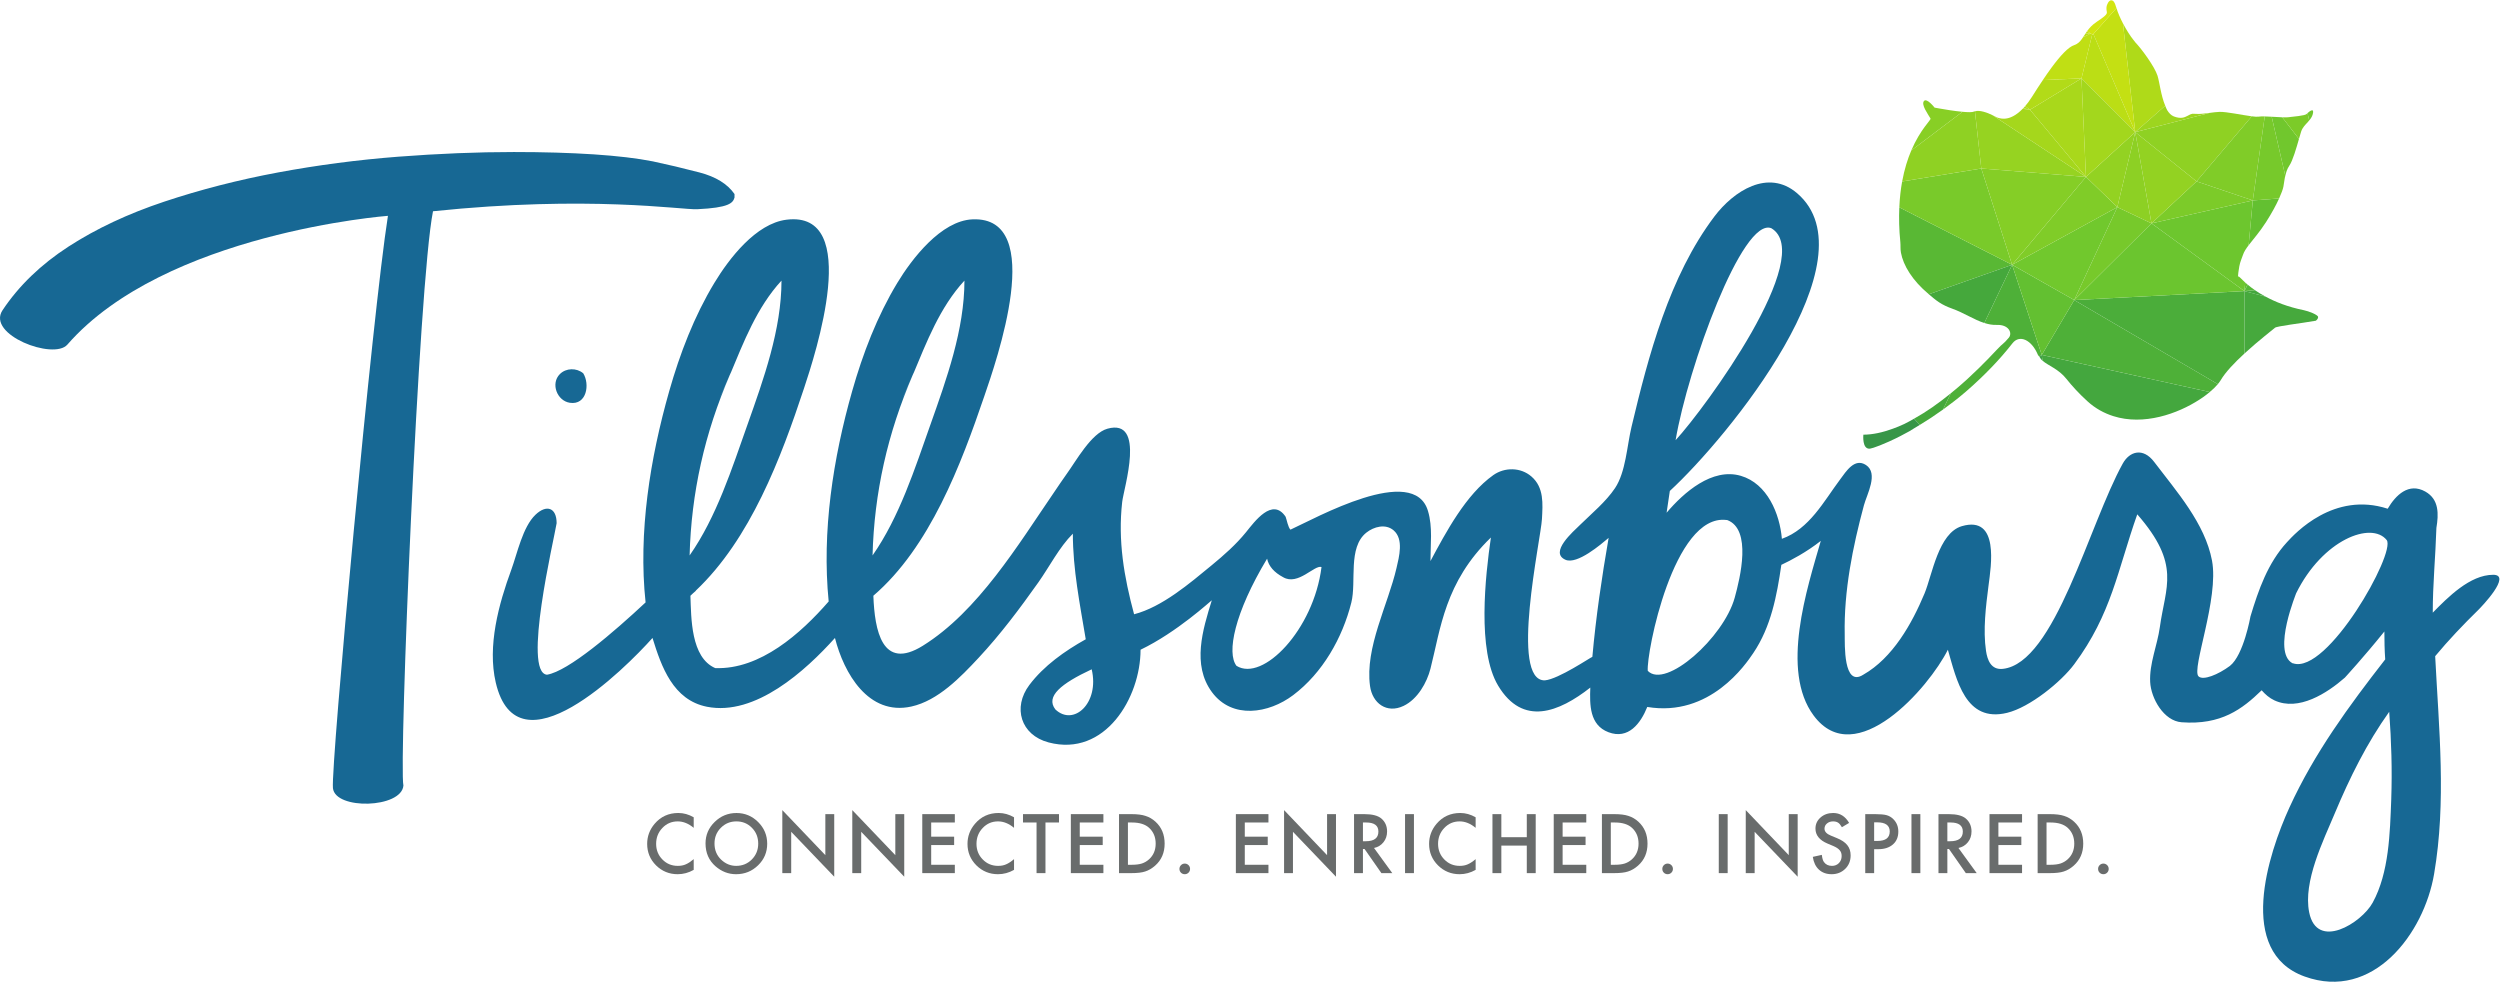
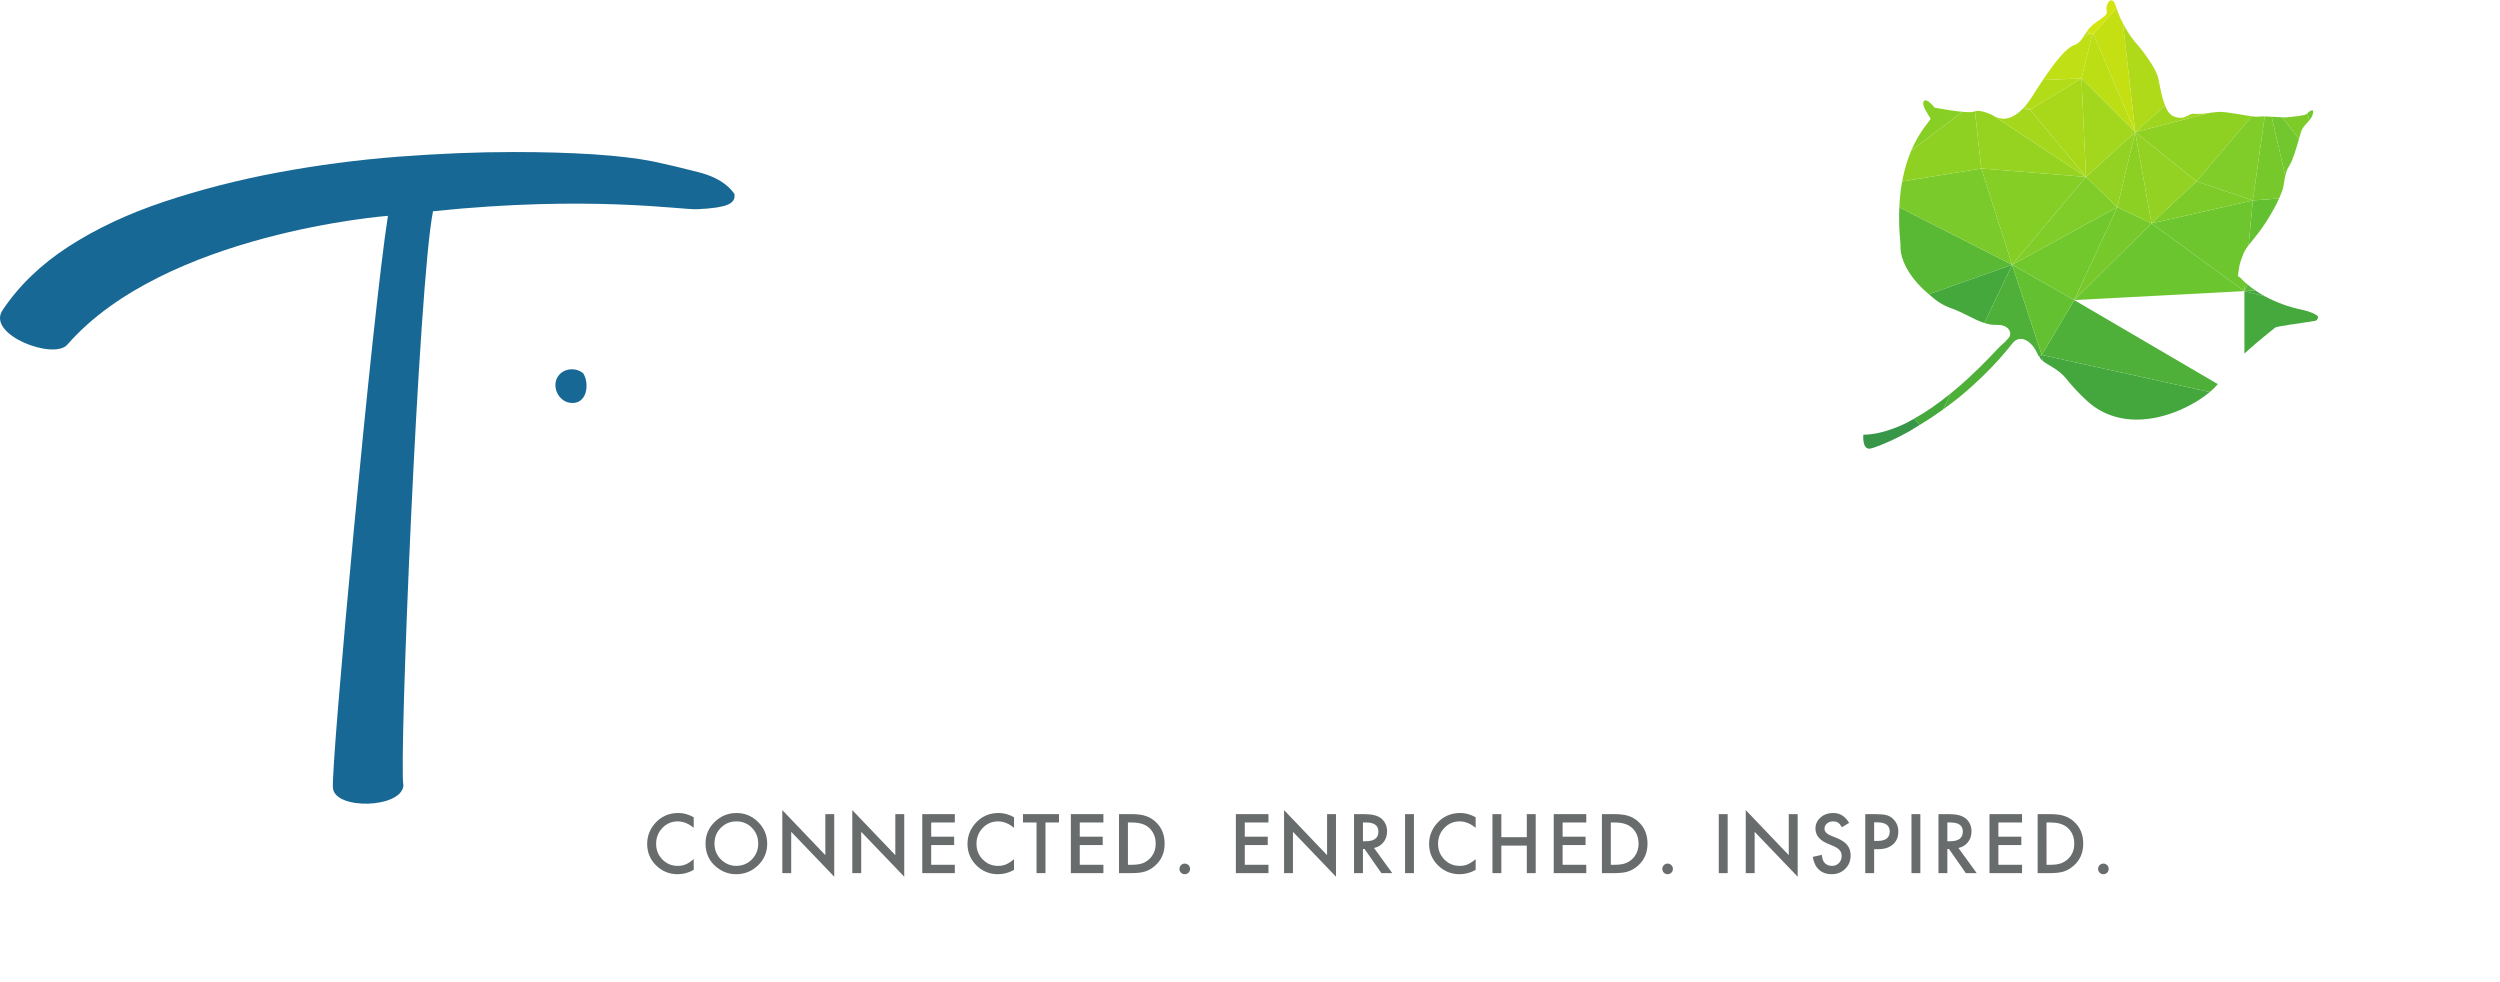
<svg xmlns="http://www.w3.org/2000/svg" xmlns:ns1="http://sodipodi.sourceforge.net/DTD/sodipodi-0.dtd" xmlns:ns2="http://www.inkscape.org/namespaces/inkscape" id="svg2" xml:space="preserve" width="552" height="216.773" viewBox="0 0 552 216.773" ns1:docname="Tillsonburg_CMYK-S.eps">
  <defs id="defs6" />
  <g id="g10" ns2:groupmode="layer" ns2:label="ink_ext_XXXXXX" transform="matrix(1.333,0,0,-1.333,0,216.773)">
    <g id="g12" transform="scale(0.1)">
      <path d="m 3146.06,1282.73 c -0.76,-17.44 -0.43,-36.52 1.7,-57.8 0.52,-5.2 -0.14,-11.04 0.96,-17.13 3.78,-21 18.76,-46.14 46.21,-69 l 137.93,48.8 -186.8,95.13" style="fill:#59b834;fill-opacity:1;fill-rule:nonzero;stroke:none" id="path14" />
      <path d="m 3281.85,1347.09 -131.09,-21.44 c -2.36,-12.87 -4.01,-27.13 -4.7,-42.92 l 186.8,-95.13 -51.01,159.49" style="fill:#79ca2a;fill-opacity:1;fill-rule:nonzero;stroke:none" id="path16" />
      <path d="m 3194.93,1138.8 c 5.41,-4.51 10.52,-9.08 16.98,-13.34 6.41,-4.23 13.63,-7.6 21.31,-10.33 19.96,-7.1 36.33,-18.46 53.65,-23.92 l 45.99,96.39 -137.93,-48.8" style="fill:#45a83c;fill-opacity:1;fill-rule:nonzero;stroke:none" id="path18" />
      <path d="m 3200.94,951.742 c -10.12,-7.058 -20.3,-13.308 -30.48,-19.07 l 9.6,-10.238 c 12.11,7.3 24.94,15.722 38.41,25.433 l 12.78,26.785 c -9.99,-8.097 -20.11,-15.797 -30.31,-22.91" style="fill:#45a83c;fill-opacity:1;fill-rule:nonzero;stroke:none" id="path20" />
      <path d="m 3332.86,1187.6 -45.99,-96.39 c 6.61,-2.09 13.35,-3.47 20.51,-3.19 20.45,0.77 26.25,-13.79 20.07,-21.15 -10.28,-12.21 -8.5,-7.66 -20.28,-20.35 -9.43,-10.16 -19.29,-20.25 -29.46,-30.22 -6.32,-6.2 -12.74,-12.29 -19.28,-18.28 -8.89,-8.133 -17.98,-15.915 -27.18,-23.368 l -12.78,-26.785 c 12.08,8.707 24.49,18.203 37.32,29.192 8.01,6.863 16.04,14.171 24.14,21.918 12.31,11.783 24.63,24.393 36.8,38.343 5.71,6.55 11.36,13.5 16.98,20.55 11.56,14.51 31.52,5.66 41.95,-19.52 0.5,-1.2 1.65,-1.92 2.32,-2.97 l 4.02,2.93 -49.14,149.29" style="fill:#4eb038;fill-opacity:1;fill-rule:nonzero;stroke:none" id="path22" />
      <path d="m 3377.98,1035.38 c 1.51,-2.36 2.95,-4.75 5.19,-6.64 l -1.17,9.57 -4.02,-2.93" style="fill:#3e9f46;fill-opacity:1;fill-rule:nonzero;stroke:none" id="path24" />
      <path d="m 3457.53,961.66 c 13.33,-12.18 27.93,-19.941 43.02,-24.742 50.41,-16.039 106.52,3.91 142.63,27.363 2,1.301 3.95,2.59 5.83,3.903 4.11,2.886 7.79,5.773 11.22,8.636 l -278.23,61.49 1.17,-9.57 c 10.16,-8.55 26.68,-13.81 39.58,-30.029 9.42,-11.852 20.78,-24.266 34.78,-37.051" style="fill:#44a73e;fill-opacity:1;fill-rule:nonzero;stroke:none" id="path26" />
      <path d="m 3382,1038.31 278.23,-61.49 c 5.44,4.535 10.02,8.973 13.42,13.082 L 3435.78,1129.18 3382,1038.31" style="fill:#4eb038;fill-opacity:1;fill-rule:nonzero;stroke:none" id="path28" />
      <path d="m 3332.86,1187.6 49.14,-149.29 53.78,90.87 z" style="fill:#63c031;fill-opacity:1;fill-rule:nonzero;stroke:none" id="path30" />
      <path d="m 3154.33,923.941 c -6.36,-3.019 -12.67,-5.531 -18.98,-7.839 -16.66,-6.098 -33.07,-9.848 -48.85,-9.922 0,0 -2.59,-24.942 11.24,-23.094 4,0.531 22.85,6.934 49.78,20.652 4.94,2.516 10.13,5.317 15.59,8.352 2.05,1.137 4.6,2.961 6.71,4.18 3.29,1.886 6.82,4.105 10.24,6.164 l -9.6,10.238 c -5.38,-3.047 -10.76,-6.18 -16.13,-8.731" style="fill:#379648;fill-opacity:1;fill-rule:nonzero;stroke:none" id="path32" />
      <path d="m 3229.59,1443.66 c -13.46,2.05 -25.14,4.29 -25.14,4.29 0,0 -13.1,16.88 -17.7,10.74 -4.59,-6.14 6.36,-20.88 11.01,-28.89 1.21,-2.09 -16.69,-17.34 -31.86,-52.79 l 84.67,64.03 c -6.65,0.62 -13.98,1.55 -20.98,2.62" style="fill:#88cf25;fill-opacity:1;fill-rule:nonzero;stroke:none" id="path34" />
      <path d="m 3271.34,1441.74 c -0.48,-0.17 -1.22,-0.02 -1.64,-0.26 -2.53,-1.48 -10.13,-1.28 -19.13,-0.44 l -84.67,-64.03 c -5.93,-13.85 -11.36,-30.83 -15.14,-51.36 l 131.09,21.44 -10.51,94.65" style="fill:#8fd123;fill-opacity:1;fill-rule:nonzero;stroke:none" id="path36" />
-       <path d="m 3435.78,1129.18 237.87,-139.278 c 1.68,2.028 3.15,3.996 4.27,5.836 0.1,0.168 0.29,0.367 0.38,0.535 7.87,13.537 23.4,29.617 39.37,44.317 v 103.43 l -281.89,-14.84" style="fill:#4bad3a;fill-opacity:1;fill-rule:nonzero;stroke:none" id="path38" />
      <path d="m 3717.67,1144.02 -153.92,112.19 -127.97,-127.03 z" style="fill:#6bc52f;fill-opacity:1;fill-rule:nonzero;stroke:none" id="path40" />
      <path d="m 3435.78,1129.18 127.97,127.03 -56.57,26.9 z" style="fill:#77c92b;fill-opacity:1;fill-rule:nonzero;stroke:none" id="path42" />
      <path d="m 3507.18,1283.11 -174.32,-95.51 102.92,-58.42 z" style="fill:#71c82d;fill-opacity:1;fill-rule:nonzero;stroke:none" id="path44" />
      <path d="m 3455.25,1333.18 -122.39,-145.58 174.32,95.51 z" style="fill:#80cc28;fill-opacity:1;fill-rule:nonzero;stroke:none" id="path46" />
      <path d="m 3281.85,1347.09 51.01,-159.49 122.39,145.58 z" style="fill:#85ce26;fill-opacity:1;fill-rule:nonzero;stroke:none" id="path48" />
      <path d="m 3717.67,1040.59 c 24.01,22.09 49.02,40.98 50.55,42.65 2.55,2.77 43.4,7.38 67.64,11.69 0,0 4.19,2.64 3.83,6.32 -0.36,3.68 -16.03,9.59 -23.27,11.06 -27.49,5.6 -47.97,14.03 -63.89,22.65 l -34.86,9.06 v -103.43" style="fill:#46a93d;fill-opacity:1;fill-rule:nonzero;stroke:none" id="path50" />
      <path d="m 3752.53,1134.96 c -6.62,3.58 -12.46,7.1 -17.41,10.58 l -17.45,-1.52 34.86,-9.06" style="fill:#44a73e;fill-opacity:1;fill-rule:nonzero;stroke:none" id="path52" />
      <path d="m 3735.12,1145.54 c -4.72,3.32 -8.79,6.4 -12.14,9.28 l -5.31,-10.8 17.45,1.52" style="fill:#55b836;fill-opacity:1;fill-rule:nonzero;stroke:none" id="path54" />
      <path d="m 3586.52,1451.11 c -7.1,16.64 -9.56,39.58 -12.75,49.66 -4.73,14.98 -26.52,44.63 -36.61,55.08 -0.97,1.01 -2.21,2.88 -3.3,4.21 -5.37,6.62 -11.76,16.75 -17.37,27.44 l 20.36,-180.14 49.67,43.75" style="fill:#afda19;fill-opacity:1;fill-rule:nonzero;stroke:none" id="path56" />
      <path d="m 3536.85,1407.36 -20.36,180.14 c -4.52,8.62 -8.35,17.46 -10.74,25.3 l -38.3,-42.9 69.4,-162.54" style="fill:#c4e013;fill-opacity:1;fill-rule:nonzero;stroke:none" id="path58" />
      <path d="m 3467.45,1569.9 -1.07,-1.19 -0.78,0.47 -17.76,-72.8 89.01,-89.02 -69.4,162.54" style="fill:#bbde15;fill-opacity:1;fill-rule:nonzero;stroke:none" id="path60" />
      <path d="m 3722.98,1154.82 c -1.36,1.17 -2.84,2.33 -3.99,3.39 l -1.32,-14.19 5.31,10.8" style="fill:#63c031;fill-opacity:1;fill-rule:nonzero;stroke:none" id="path62" />
      <path d="m 3724.71,1220.08 c 7.52,9.95 17.84,21.14 28.86,38.37 9.66,15.12 16.7,28.31 21.57,39.03 l -43.56,-3.25 -6.87,-74.15" style="fill:#63c031;fill-opacity:1;fill-rule:nonzero;stroke:none" id="path64" />
      <path d="m 3563.75,1256.21 153.92,-112.19 1.32,14.19 c -7.98,7.31 -11.37,11.85 -11.66,9.83 -0.93,-6.73 0.11,15.38 4.72,27.18 1.11,2.84 2.25,5.71 3.2,8.66 1.75,5.42 5.29,10.67 9.46,16.2 l 6.87,74.15 -167.83,-38.02" style="fill:#6dc62e;fill-opacity:1;fill-rule:nonzero;stroke:none" id="path66" />
      <path d="m 3731.58,1294.23 -93.19,31.53 -74.64,-69.55 z" style="fill:#7ccb29;fill-opacity:1;fill-rule:nonzero;stroke:none" id="path68" />
      <path d="m 3638.39,1325.76 -101.54,81.6 26.9,-151.15 z" style="fill:#93d222;fill-opacity:1;fill-rule:nonzero;stroke:none" id="path70" />
      <path d="m 3638.39,1325.76 91.5,107.78 c -15.78,2.04 -41.87,7.69 -53.23,7.36 -5.49,-0.16 -11.09,-0.97 -16.59,-1.69 l -123.22,-31.85 101.54,-81.6" style="fill:#8fd123;fill-opacity:1;fill-rule:nonzero;stroke:none" id="path72" />
      <path d="m 3660.07,1439.21 c -8.44,-1.1 -16.53,-2.16 -22.73,-1.61 -0.76,0.07 -1.7,-0.03 -2.4,0.09 -4.27,0.77 -7.51,-1.24 -11.28,-3.27 -5.18,-2.78 -11.38,-5.54 -22.93,-1.04 -4.53,1.77 -8.06,5.61 -11.01,10.42 -1.29,2.1 -2.15,4.84 -3.2,7.31 l -49.67,-43.75 123.22,31.85" style="fill:#9dd51f;fill-opacity:1;fill-rule:nonzero;stroke:none" id="path74" />
      <path d="m 3731.58,1294.23 19.76,139.11 c -4.39,0.1 -8.09,0.03 -10.31,-0.38 -2.11,-0.38 -6.14,-0.08 -11.14,0.58 l -91.5,-107.78 93.19,-31.53" style="fill:#80cc28;fill-opacity:1;fill-rule:nonzero;stroke:none" id="path76" />
      <path d="m 3775.14,1297.48 c 3.76,8.29 6.33,15.23 7.13,19.65 0.79,4.38 1.39,9.45 2.35,14.64 0.2,1.03 0.57,2.07 0.79,3.11 l -22.56,97.96 c -4.03,0.22 -8,0.42 -11.51,0.5 l -19.76,-139.11 43.56,3.25" style="fill:#77c92b;fill-opacity:1;fill-rule:nonzero;stroke:none" id="path78" />
      <path d="m 3792.08,1351.81 c 5.68,8.28 11.63,29.14 15.94,44.18 l -27.67,35.92 c -5.15,0.2 -11.37,0.59 -17.5,0.93 l 22.56,-97.96 c 1.28,5.8 3.05,11.65 6.67,16.93" style="fill:#71c72d;fill-opacity:1;fill-rule:nonzero;stroke:none" id="path80" />
      <path d="m 3811.64,1408.26 c 2.17,6.65 6.63,10.95 10.84,15.45 0.9,0.96 1.67,2.03 2.52,3.03 l -2.77,12.15 c -0.64,-0.58 -1.2,-1.12 -1.56,-1.52 -2.55,-2.78 -22.59,-4.44 -30.96,-5.42 -2,-0.23 -5.36,-0.19 -9.36,-0.04 l 27.67,-35.92 c 1.4,4.92 2.64,9.24 3.62,12.27" style="fill:#7ccb29;fill-opacity:1;fill-rule:nonzero;stroke:none" id="path82" />
      <path d="m 3830.94,1437.19 c 2.81,10.74 -4.86,5.24 -8.71,1.7 l 2.77,-12.15 c 2.52,2.98 4.82,6.16 5.94,10.45" style="fill:#71c82d;fill-opacity:1;fill-rule:nonzero;stroke:none" id="path84" />
      <path d="m 3563.75,1256.21 -26.9,151.15 -29.67,-124.25 z" style="fill:#8dd024;fill-opacity:1;fill-rule:nonzero;stroke:none" id="path86" />
      <path d="m 3536.85,1407.36 -81.6,-74.18 51.93,-50.07 z" style="fill:#93d222;fill-opacity:1;fill-rule:nonzero;stroke:none" id="path88" />
      <path d="m 3447.84,1496.38 7.41,-163.2 81.6,74.18 z" style="fill:#a3d71d;fill-opacity:1;fill-rule:nonzero;stroke:none" id="path90" />
      <path d="m 3455.25,1333.18 -155.11,102.37 c -8.2,4.1 -21.49,8.83 -28.8,6.19 l 10.51,-94.65 173.4,-13.91" style="fill:#96d321;fill-opacity:1;fill-rule:nonzero;stroke:none" id="path92" />
      <path d="m 3362.53,1444.45 -12.24,1.47 c -10.97,-11.28 -20.94,-15.6 -28.84,-16.22 -8.01,-0.64 -14.06,1.87 -16.93,3.61 -1.05,0.64 -2.82,1.47 -4.38,2.24 l 155.11,-102.37 -92.72,111.27" style="fill:#a5d71c;fill-opacity:1;fill-rule:nonzero;stroke:none" id="path94" />
      <path d="m 3362.53,1444.45 92.72,-111.27 -7.41,163.2 z" style="fill:#a9d81b;fill-opacity:1;fill-rule:nonzero;stroke:none" id="path96" />
      <path d="m 3447.84,1496.38 -64.04,-2.8 c -5.9,-8.76 -11.96,-18.06 -18.25,-28.13 -3.81,-6.09 -7.51,-10.87 -11.15,-15.14 l 8.13,-5.86 85.31,51.93" style="fill:#b2db18;fill-opacity:1;fill-rule:nonzero;stroke:none" id="path98" />
      <path d="m 3465.6,1569.18 -2.59,1.55 -12.66,-6.26 c -2.96,-4.51 -5.95,-8.51 -10.3,-11 -1.26,-0.72 -2.53,-1.43 -4.08,-1.92 -9.71,-3.03 -22.92,-17.12 -38.27,-38.01 l -0.01,-0.02 c -4.45,-6.06 -9.12,-12.85 -13.89,-19.94 l 64.04,2.8 17.76,72.8" style="fill:#c0df14;fill-opacity:1;fill-rule:nonzero;stroke:none" id="path100" />
      <path d="m 3462.45,1571.07 -8.16,-0.65 c -1.34,-2.05 -2.73,-4.09 -3.94,-5.95 l 12.66,6.26 -0.56,0.34" style="fill:#bcde15;fill-opacity:1;fill-rule:nonzero;stroke:none" id="path102" />
      <path d="m 3354.4,1450.31 c -1,-1.18 -1.97,-2.27 -2.95,-3.32 l 11.08,-2.54 -8.13,5.86" style="fill:#aad91b;fill-opacity:1;fill-rule:nonzero;stroke:none" id="path104" />
      <path d="m 3456.92,1574.4 c -1.03,-1.44 -1.74,-2.61 -2.63,-3.98 l 8.16,0.65 -5.53,3.33" style="fill:#c0df14;fill-opacity:1;fill-rule:nonzero;stroke:none" id="path106" />
      <path d="m 3462.45,1571.07 0.56,-0.34 2.59,-1.55 0.78,-0.47 1.07,1.19 38.3,42.9 c -0.23,0.78 -0.66,1.68 -0.86,2.43 -1.38,5.07 -3.04,8.01 -4.76,9.5 l -3.21,1.04 c -3.84,-0.38 -7.29,-6.49 -7.76,-12.24 -0.81,-9.89 7.31,-7.9 -15.85,-23.25 -7.66,-5.08 -12.47,-10.47 -16.22,-15.62 -0.06,-0.1 -0.1,-0.17 -0.17,-0.26 l 5.53,-3.33" style="fill:#d2e511;fill-opacity:1;fill-rule:nonzero;stroke:none" id="path108" />
      <path d="m 3496.92,1625.77 3.21,-1.04 c -1.07,0.93 -2.15,1.15 -3.21,1.04" style="fill:#dae70f;fill-opacity:1;fill-rule:nonzero;stroke:none" id="path110" />
      <path d="m 3351.45,1446.99 c -0.4,-0.42 -0.76,-0.67 -1.16,-1.07 l 12.24,-1.47 -11.08,2.54" style="fill:#a9d81b;fill-opacity:1;fill-rule:nonzero;stroke:none" id="path112" />
-       <path d="m 3960.9,302.352 c -2.14,-55.454 -3.47,-121.543 -30.78,-171.352 -18.55,-33.828 -92.45,-79.699 -105.18,-15.93 -10.2,51.051 23.35,118.328 42.42,163.899 24.64,58.871 53.01,116.16 90.17,168.222 3.54,-48.011 5.04,-96.281 3.37,-144.402 0.1,2.82 0.2,5.231 0,-0.437 z m -162.49,225.078 -1.15,0.172 c -34.69,18.957 8.06,119.839 5.93,115.523 43.96,89.414 124.97,120.129 150.23,88.453 15.25,-21.258 -98.25,-223.027 -155.01,-204.148 z m -925.03,108.672 c -2.89,-10.43 -1.47,-5.297 -0.03,-0.094 C 2855,570.031 2758.98,484.27 2729.39,514.98 c -2.62,29.211 42.68,260.204 129.99,249.93 h 1.3 c 41.64,-15.238 21.64,-96.359 12.82,-128.355 1.39,5.035 2.67,9.633 -0.12,-0.453 z m -684.4,50.886 C 2176,583.102 2091.83,496.16 2048.14,523.309 c -16.52,21.25 -3.54,87.363 50.68,177.488 2.67,-12.488 11.56,-22.707 26.7,-30.742 24.64,-14.375 51.67,20.836 63.46,16.933 z M 1748.1,451.121 c -16.56,21.609 9.48,42.688 60.19,66.43 13.27,-56.153 -30.1,-95.063 -60.19,-66.43 z m -236.03,554.089 c -41.84,-96.132 11.55,27.57 0,0 22.99,54.9 44.56,111.75 85.44,156.2 0,-81.18 -29.6,-163.074 -56.37,-238.664 -25.78,-72.769 -51.29,-152.933 -95.83,-216.582 2.67,103.242 24.92,202.914 66.76,299.046 z m -303.02,0 c -41.85,-96.132 11.54,27.57 0,0 22.98,54.9 44.56,111.75 85.43,156.2 0,-81.18 -29.59,-163.074 -56.37,-238.664 -25.78,-72.769 -51.28,-152.933 -95.82,-216.582 2.67,103.242 24.91,202.914 66.76,299.046 z m 1725.06,242.95 c 75.12,-45.01 -109.63,-298.031 -158.63,-351.09 20.46,120.45 110.81,370.27 158.63,351.09 z M 4129.75,674.117 c -38.45,0 -75.14,-37.344 -100.09,-62.746 -0.07,46.926 4.61,93.594 6.03,140.434 3.76,22.695 4.72,47.195 -18.35,60.156 -27.46,15.426 -49,-5.766 -62.32,-28.418 -89.46,29.078 -153.52,-40.922 -166.93,-55.527 -31.63,-34.469 -47.06,-78.664 -60.38,-122.844 0,0 -11.24,-64.024 -34.01,-81.934 -0.03,-0.027 -0.05,-0.058 -0.09,-0.09 -19.45,-14.437 -44.35,-24.566 -51.95,-17.25 -12.09,11.653 34.23,128.961 22.34,191.727 -11.72,61.852 -58.85,114.637 -95.77,163.406 -18.39,24.301 -40.71,17.785 -52.06,-2.672 -55.75,-100.527 -112.47,-330.98 -198.72,-340.07 -19.66,-2.078 -25.57,14.91 -27.79,29.77 -5.18,34.73 -0.2,74.211 4.23,108.734 3.98,31.066 18.33,115.988 -44.11,97.922 -39.03,-11.293 -49.27,-81.141 -61.97,-111.57 -20.83,-49.907 -52.64,-106.805 -101.5,-134.555 -33.33,-21.36 -30.38,51.121 -30.7,66.742 -1.48,71.973 13.17,144.77 31.84,213.992 4.88,18.09 24.49,52.789 3.38,66.614 -18.87,12.367 -32.89,-10.594 -42.78,-23.829 -27.22,-36.418 -50.91,-82.121 -96.51,-98.41 -3.5,41.668 -24.19,91.477 -67.99,104.332 -47.48,13.938 -94.69,-27.742 -122.96,-61.133 l 5.34,36.082 c 97.11,89.383 337.72,384.82 210.71,493.27 -47.84,40.83 -104.95,3.68 -136.97,-38.76 -74.54,-98.82 -108.98,-229.92 -137.22,-348.431 -7.55,-31.684 -9.49,-74.762 -27.29,-101.391 -14.93,-22.352 -38.41,-41.789 -57.45,-60.438 -11.84,-11.605 -52,-46.132 -24.67,-58.23 19.32,-8.551 59.12,25.754 71.53,36.227 -11.33,-65.356 -21.03,-130.965 -26.95,-197.047 -2.25,-0.321 -56.13,-37.008 -78.64,-38.93 -58.75,-1.68 -6.6,233.941 -4.85,267.285 1.31,25.078 3.7,52.156 -17.48,70.422 -17.95,15.484 -44.42,15.481 -63.06,2.285 -45.47,-32.183 -78.41,-94.437 -104.15,-142.418 0,26.934 3.88,56.453 -4.04,82.766 -23.21,79.914 -186.62,-12.031 -227.85,-30.723 -3.95,3.68 -6.2,16.656 -8.01,21.363 -21.98,32.883 -51.59,-8.308 -65.62,-25.601 -16.61,-20.481 -36.68,-38.156 -56.99,-54.856 -36.18,-29.738 -81.89,-69.023 -128.39,-81.054 -16.68,61.984 -26.98,121.726 -19.71,186.039 2.61,23.082 39.77,139.269 -24.5,121.316 -26.66,-7.441 -51.88,-53.426 -67.16,-74.496 -7.25,-9.996 -14.01,-20.363 -20.99,-30.551 -59.71,-87.164 -126.03,-197.515 -217.64,-254.488 -67.5,-41.969 -79.75,25.563 -81.88,82.883 93.56,80.285 145.21,217.387 183.87,330.797 19.03,55.811 104.58,298.001 -19.67,292.641 -52.08,-2.24 -100.47,-65.45 -124.56,-105.29 -33.49,-55.37 -57.1,-117.16 -74.74,-179.203 -31.68,-111.429 -50.39,-232.527 -38.92,-348.437 -45.93,-52.77 -113.3,-113.192 -187.92,-110.379 -40.56,17.609 -39.71,83.148 -41.09,119.824 3.22,3.152 6.2,5.891 8.9,8.098 l -0.11,0.285 c 90.55,85.472 141.24,219.816 179.43,335.422 18.1,54.79 97.26,294.76 -29.07,279.09 -50.59,-6.28 -95.03,-64.23 -119.5,-104.7 -33.48,-55.36 -57.1,-117.16 -74.74,-179.203 C 1076.89,867.074 1056.98,744.211 1069.36,628.363 1016.71,579.141 941.617,514.48 906.004,508.59 c -40.602,3.648 11.484,223.332 16,250.98 0,25.825 -16.691,31.45 -34.945,14.094 -21.36,-20.301 -30.172,-64.062 -40.176,-91.312 -20.805,-56.661 -39.871,-126.25 -25.695,-186.821 36.121,-154.269 213.632,22.34 259.632,73.949 14.78,-47.898 34.14,-102.789 90.13,-113.941 80.2,-15.969 163.41,59.75 212.08,113.922 14.76,-58.199 55.29,-129.27 126.48,-113.59 44.27,9.75 81.73,48.801 111.38,80.609 36.27,38.911 68.31,81.68 99.03,125.036 18.37,25.937 34.55,58.125 57.16,80.687 0,-58.855 11.72,-117.055 21.36,-174.902 -34.49,-19.192 -69.55,-43.961 -93.45,-75.781 -27.86,-37.09 -14.39,-82.801 31.88,-95.071 93.45,-24.789 152.35,74.141 152.35,153.52 60.6,29.133 116.26,80.953 118.03,81.933 -15.01,-48.613 -33.18,-106.812 0.14,-152.062 33.54,-45.531 94.18,-35.531 134.52,-5.16 48.84,36.769 81.74,94.781 96.45,153.425 8.72,34.786 -6.04,91.094 24.82,115.774 12.45,9.957 31.87,15.191 45.16,3.867 17.13,-14.594 9.13,-43.887 4.84,-62.437 -14.05,-60.84 -52.48,-131.77 -43.87,-195.387 3.87,-28.621 27.69,-46.313 55.61,-32.961 23.26,11.129 38.62,38.551 44.52,61.641 16.81,65.796 23.69,143.355 100.09,217.234 -9.25,-63.719 -23.02,-187.047 11.94,-245.305 40.99,-68.293 100.96,-43.84 152.72,-3.269 -1.03,-28.391 -1.41,-61.992 30.07,-73.93 32.98,-12.523 53.31,14.539 64.29,41.848 103.93,-17.321 163.23,70.879 175.65,89.289 29.3,43.441 39.03,94.957 46.43,146.109 15.64,7.281 41.76,21.024 65.37,39.715 -22.77,-78.969 -67.27,-214.742 -11.85,-289.344 69.43,-93.449 191.13,46.473 222.32,109.02 14.49,-49.86 28.96,-121.387 98.08,-104.539 37.91,9.23 89.7,51.511 111.23,80.531 62.02,83.578 71.4,154.766 104.4,248.289 72.85,-83.504 46.7,-119.109 37.39,-186.891 -4.12,-30 -17.56,-60.269 -16.02,-90.8 1.37,-27.168 22.47,-64.539 52.06,-66.739 65.38,-4.859 100.25,21.61 132.59,52.961 5.93,-6.711 12.61,-12.722 21.17,-16.699 40.07,-18.613 87.28,11.93 116.67,37.656 0,0 31.93,34.692 65.45,76.453 0.08,-15.441 0.26,-30.89 1.4,-46.242 -60.33,-77.41 -117.41,-155.25 -158.51,-244.98 -35.59,-77.731 -88.19,-239.36 24.92,-280.258 113.43,-41.02 197.67,70.828 214.55,169.687 20.58,120.524 7.96,239.903 1.8,360.891 22.34,26.891 46.46,52.141 71.42,76.602 5.25,5.14 56.27,58.226 24.68,58.226" style="fill:#176894;fill-opacity:1;fill-rule:nonzero;stroke:none" id="path114" />
      <path d="m 927.344,1006.54 c -15.594,-15.599 -4.758,-44.263 16.582,-47.513 28.074,-4.273 33.363,30.825 22.152,48.833 -11.137,9.3 -28.437,8.98 -38.734,-1.32" style="fill:#176894;fill-opacity:1;fill-rule:nonzero;stroke:none" id="path116" />
      <path d="m 1154.77,1279.64 c 52.91,2.46 59.27,10.29 61.89,19.34 v 5.79 c -11.61,16.75 -30.95,28.69 -58.03,35.78 -27.07,7.07 -52.87,13.19 -77.33,18.37 -25.83,5.12 -58.36,8.98 -97.679,11.6 -39.32,2.56 -83.453,3.87 -132.465,3.87 -60.578,0 -124.422,-2.62 -191.429,-7.73 -67.039,-5.18 -133.438,-13.89 -199.168,-26.11 -65.758,-12.27 -128.594,-28.39 -188.536,-48.37 -59.945,-19.98 -112.816,-44.8 -158.566,-74.43 -45.781,-29.67 -82.176,-64.79 -109.254,-105.39 -27.078,-40.6 84.676,-83 107.305,-57.05 161.625,185.3 531.078,213.39 531.078,213.39 -25.539,-161.18 -94.84,-911.399 -91.121,-947.962 3.762,-36.508 113.582,-33.508 116.75,4.223 -7.699,34.328 25.101,832.009 49.008,951.319 258.629,26.9 411.777,2.15 437.547,3.36" style="fill:#176894;fill-opacity:1;fill-rule:nonzero;stroke:none" id="path118" />
      <path d="m 1149.07,272.43 v -17.469 c -8.52,7.09 -17.34,10.68 -26.45,10.68 -10.05,0 -18.53,-3.59 -25.41,-10.852 -6.92,-7.168 -10.38,-15.949 -10.38,-26.328 0,-10.211 3.46,-18.902 10.38,-25.91 6.92,-7.09 15.41,-10.59 25.45,-10.59 5.19,0 9.62,0.848 13.25,2.527 2.02,0.852 4.09,1.992 6.29,3.422 2.15,1.442 4.47,3.172 6.87,5.192 V 185.34 c -8.44,-4.809 -17.3,-7.18 -26.58,-7.18 -13.97,0 -25.91,4.899 -35.78,14.602 -9.84,9.84 -14.73,21.687 -14.73,35.617 0,12.402 4.09,23.543 12.32,33.25 10.13,11.941 23.25,17.93 39.33,17.93 8.78,0 17.26,-2.399 25.44,-7.129" style="fill:#696c6c;fill-opacity:1;fill-rule:nonzero;stroke:none" id="path120" />
      <path d="m 1183.51,229.051 c 0,-10.801 3.63,-19.66 10.88,-26.672 7.22,-6.918 15.57,-10.418 25.03,-10.418 10.25,0 18.9,3.551 25.95,10.641 7.04,7.168 10.55,15.898 10.55,26.199 0,10.418 -3.46,19.16 -10.43,26.199 -6.92,7.09 -15.48,10.641 -25.69,10.641 -10.17,0 -18.78,-3.551 -25.79,-10.641 -7,-7 -10.5,-15.648 -10.5,-25.949 z m -14.86,0.168 c 0,13.761 5.02,25.57 15.11,35.453 10.04,9.867 22.11,14.848 36.2,14.848 13.93,0 25.87,-5.02 35.83,-14.938 10,-10 15.02,-21.941 15.02,-35.91 0,-14.051 -5.02,-25.992 -15.06,-35.742 -10.09,-9.871 -22.28,-14.77 -36.54,-14.77 -12.62,0 -23.93,4.391 -33.97,13.078 -11.06,9.672 -16.59,22.332 -16.59,37.981" style="fill:#696c6c;fill-opacity:1;fill-rule:nonzero;stroke:none" id="path122" />
      <path d="m 1295.84,179.941 v 104.391 l 71.27,-74.602 v 67.93 h 14.72 V 173.988 l -71.27,74.391 v -68.438 h -14.72" style="fill:#696c6c;fill-opacity:1;fill-rule:nonzero;stroke:none" id="path124" />
      <path d="m 1411.75,179.941 v 104.391 l 71.27,-74.602 v 67.93 h 14.77 V 173.988 l -71.27,74.391 v -68.438 h -14.77" style="fill:#696c6c;fill-opacity:1;fill-rule:nonzero;stroke:none" id="path126" />
      <path d="m 1581.59,263.82 h -39.16 v -23.5 h 38.02 v -13.879 h -38.02 v -32.66 h 39.16 v -13.84 h -53.92 v 97.719 h 53.92 v -13.84" style="fill:#696c6c;fill-opacity:1;fill-rule:nonzero;stroke:none" id="path128" />
      <path d="m 1679.66,272.43 v -17.469 c -8.52,7.09 -17.34,10.68 -26.46,10.68 -10.04,0 -18.48,-3.59 -25.36,-10.852 -6.92,-7.168 -10.38,-15.949 -10.38,-26.328 0,-10.211 3.46,-18.902 10.38,-25.91 6.92,-7.09 15.4,-10.59 25.45,-10.59 5.19,0 9.58,0.848 13.2,2.527 2.03,0.852 4.14,1.992 6.29,3.422 2.2,1.442 4.47,3.172 6.88,5.192 V 185.34 c -8.44,-4.809 -17.3,-7.18 -26.58,-7.18 -13.97,0 -25.87,4.899 -35.75,14.602 -9.83,9.84 -14.76,21.687 -14.76,35.617 0,12.402 4.13,23.543 12.36,33.25 10.13,11.941 23.21,17.93 39.28,17.93 8.78,0 17.26,-2.399 25.45,-7.129" style="fill:#696c6c;fill-opacity:1;fill-rule:nonzero;stroke:none" id="path130" />
      <path d="m 1731.73,263.82 v -83.879 h -14.77 v 83.879 h -22.45 v 13.84 h 59.63 v -13.84 h -22.41" style="fill:#696c6c;fill-opacity:1;fill-rule:nonzero;stroke:none" id="path132" />
      <path d="m 1827.69,263.82 h -39.16 v -23.5 h 38.02 v -13.879 h -38.02 v -32.66 h 39.16 v -13.84 h -53.93 v 97.719 h 53.93 v -13.84" style="fill:#696c6c;fill-opacity:1;fill-rule:nonzero;stroke:none" id="path134" />
      <path d="m 1868.32,193.781 h 6.63 c 6.62,0 12.15,0.707 16.54,2.11 4.39,1.468 8.35,3.789 11.9,7 7.26,6.629 10.89,15.281 10.89,25.91 0,10.719 -3.59,19.41 -10.76,26.078 -6.46,5.953 -16,8.941 -28.57,8.941 h -6.63 z m -14.77,-13.84 v 97.719 h 20.51 c 9.83,0 17.6,-0.969 23.29,-2.91 6.12,-1.898 11.69,-5.102 16.67,-9.66 10.09,-9.238 15.11,-21.309 15.11,-36.289 0,-15.02 -5.23,-27.18 -15.74,-36.461 -5.28,-4.641 -10.8,-7.891 -16.58,-9.699 -5.41,-1.821 -13.09,-2.7 -23,-2.7 h -20.26" style="fill:#696c6c;fill-opacity:1;fill-rule:nonzero;stroke:none" id="path136" />
      <path d="m 1953.65,187.02 c 0,2.371 0.88,4.39 2.61,6.171 1.73,1.68 3.8,2.571 6.2,2.571 2.41,0 4.48,-0.891 6.21,-2.571 1.73,-1.781 2.57,-3.8 2.57,-6.25 0,-2.453 -0.84,-4.519 -2.57,-6.25 -1.69,-1.679 -3.76,-2.531 -6.21,-2.531 -2.49,0 -4.59,0.852 -6.28,2.531 -1.69,1.688 -2.53,3.797 -2.53,6.329" style="fill:#696c6c;fill-opacity:1;fill-rule:nonzero;stroke:none" id="path138" />
      <path d="m 2101.08,263.82 h -39.2 v -23.5 h 38.02 v -13.879 h -38.02 v -32.66 h 39.2 v -13.84 h -53.97 v 97.719 h 53.97 v -13.84" style="fill:#696c6c;fill-opacity:1;fill-rule:nonzero;stroke:none" id="path140" />
      <path d="m 2126.95,179.941 v 104.391 l 71.23,-74.602 v 67.93 h 14.77 V 173.988 l -71.27,74.391 v -68.438 h -14.73" style="fill:#696c6c;fill-opacity:1;fill-rule:nonzero;stroke:none" id="path142" />
      <path d="m 2257.59,232.77 h 4.68 c 13.97,0 20.93,5.359 20.93,16.031 0,10 -6.79,15.019 -20.33,15.019 h -5.28 z m 18.36,-11.188 30.25,-41.641 h -18.02 l -27.93,40 h -2.66 v -40 h -14.73 v 97.719 h 17.26 c 12.92,0 22.24,-2.441 27.98,-7.25 6.33,-5.449 9.49,-12.578 9.49,-21.441 0,-6.918 -1.98,-12.867 -5.95,-17.809 -3.96,-5.019 -9.19,-8.18 -15.69,-9.578" style="fill:#696c6c;fill-opacity:1;fill-rule:nonzero;stroke:none" id="path144" />
      <path d="m 2342.07,277.66 v -97.719 h -14.73 v 97.719 h 14.73" style="fill:#696c6c;fill-opacity:1;fill-rule:nonzero;stroke:none" id="path146" />
      <path d="m 2444.27,272.43 v -17.469 c -8.52,7.09 -17.34,10.68 -26.46,10.68 -10.04,0 -18.52,-3.59 -25.4,-10.852 -6.92,-7.168 -10.38,-15.949 -10.38,-26.328 0,-10.211 3.46,-18.902 10.38,-25.91 6.92,-7.09 15.4,-10.59 25.49,-10.59 5.15,0 9.58,0.848 13.21,2.527 2.02,0.852 4.13,1.992 6.28,3.422 2.2,1.442 4.48,3.172 6.88,5.192 V 185.34 c -8.44,-4.809 -17.3,-7.18 -26.58,-7.18 -13.97,0 -25.87,4.899 -35.74,14.602 -9.88,9.84 -14.77,21.687 -14.77,35.617 0,12.402 4.13,23.543 12.32,33.25 10.13,11.941 23.25,17.93 39.33,17.93 8.77,0 17.25,-2.399 25.44,-7.129" style="fill:#696c6c;fill-opacity:1;fill-rule:nonzero;stroke:none" id="path148" />
      <path d="M 2486.85,239.43 H 2529 v 38.23 h 14.77 V 179.941 H 2529 v 45.649 h -42.15 v -45.649 h -14.73 v 97.719 h 14.73 v -38.23" style="fill:#696c6c;fill-opacity:1;fill-rule:nonzero;stroke:none" id="path150" />
      <path d="m 2627.53,263.82 h -39.2 v -23.5 h 38.02 v -13.879 h -38.02 v -32.66 h 39.2 v -13.84 h -53.92 v 97.719 h 53.92 v -13.84" style="fill:#696c6c;fill-opacity:1;fill-rule:nonzero;stroke:none" id="path152" />
      <path d="m 2668.17,193.781 h 6.62 c 6.63,0 12.16,0.707 16.54,2.11 4.39,1.468 8.36,3.789 11.9,7 7.26,6.629 10.89,15.281 10.89,25.91 0,10.719 -3.59,19.41 -10.76,26.078 -6.46,5.953 -15.99,8.941 -28.57,8.941 h -6.62 z m -14.73,-13.84 v 97.719 h 20.51 c 9.79,0 17.55,-0.969 23.29,-2.91 6.08,-1.898 11.65,-5.102 16.63,-9.66 10.08,-9.238 15.1,-21.309 15.1,-36.289 0,-15.02 -5.23,-27.18 -15.73,-36.461 -5.28,-4.641 -10.81,-7.891 -16.59,-9.699 -5.4,-1.821 -13.08,-2.7 -22.95,-2.7 h -20.26" style="fill:#696c6c;fill-opacity:1;fill-rule:nonzero;stroke:none" id="path154" />
      <path d="m 2753.49,187.02 c 0,2.371 0.85,4.39 2.58,6.171 1.73,1.68 3.79,2.571 6.2,2.571 2.4,0 4.47,-0.891 6.2,-2.571 1.73,-1.781 2.58,-3.8 2.58,-6.25 0,-2.453 -0.85,-4.519 -2.58,-6.25 -1.69,-1.679 -3.75,-2.531 -6.2,-2.531 -2.49,0 -4.6,0.852 -6.25,2.531 -1.73,1.688 -2.53,3.797 -2.53,6.329" style="fill:#696c6c;fill-opacity:1;fill-rule:nonzero;stroke:none" id="path156" />
      <path d="M 2861.73,277.66 V 179.941 H 2847 v 97.719 h 14.73" style="fill:#696c6c;fill-opacity:1;fill-rule:nonzero;stroke:none" id="path158" />
      <path d="m 2891.69,179.941 v 104.391 l 71.23,-74.602 v 67.93 h 14.76 V 173.988 l -71.27,74.391 v -68.438 h -14.72" style="fill:#696c6c;fill-opacity:1;fill-rule:nonzero;stroke:none" id="path160" />
      <path d="m 3062.88,263.109 -11.94,-7.089 c -2.28,3.878 -4.39,6.41 -6.42,7.589 -2.11,1.352 -4.85,2.032 -8.18,2.032 -4.09,0 -7.47,-1.18 -10.17,-3.5 -2.7,-2.282 -4.05,-5.153 -4.05,-8.61 0,-4.769 3.54,-8.609 10.63,-11.48 l 9.75,-4.012 c 7.93,-3.207 13.76,-7.129 17.38,-11.73 3.72,-4.637 5.53,-10.297 5.53,-17.008 0,-8.981 -2.99,-16.41 -8.99,-22.281 -6.03,-5.899 -13.54,-8.86 -22.44,-8.86 -8.53,0 -15.53,2.488 -21.02,7.512 -5.48,5.027 -8.86,12.109 -10.21,21.226 l 14.94,3.293 c 0.67,-5.742 1.85,-9.703 3.54,-11.902 3.04,-4.219 7.47,-6.328 13.29,-6.328 4.6,0 8.4,1.519 11.44,4.598 3.04,3.082 4.56,7.011 4.56,11.73 0,1.902 -0.26,3.633 -0.76,5.231 -0.55,1.57 -1.35,3.039 -2.49,4.351 -1.1,1.348 -2.58,2.57 -4.35,3.758 -1.77,1.141 -3.88,2.23 -6.33,3.293 l -9.41,3.957 c -13.38,5.621 -20.04,13.93 -20.04,24.82 0,7.34 2.78,13.461 8.39,18.391 5.62,4.98 12.62,7.469 20.98,7.469 11.22,0 20.04,-5.477 26.37,-16.45" style="fill:#696c6c;fill-opacity:1;fill-rule:nonzero;stroke:none" id="path162" />
      <path d="m 3104.36,233.27 h 5.53 c 13.5,0 20.29,5.23 20.29,15.66 0,10.082 -7,15.152 -20.97,15.152 h -4.85 z m 0,-13.668 v -39.661 h -14.73 v 97.719 h 16.71 c 8.15,0 14.35,-0.59 18.53,-1.68 4.22,-1.191 7.93,-3.3 11.14,-6.5 5.61,-5.492 8.39,-12.41 8.39,-20.761 0,-8.949 -2.99,-16.039 -8.94,-21.27 -6.03,-5.23 -14.09,-7.847 -24.26,-7.847 h -6.84" style="fill:#696c6c;fill-opacity:1;fill-rule:nonzero;stroke:none" id="path164" />
      <path d="m 3180.91,277.66 v -97.719 h -14.73 v 97.719 h 14.73" style="fill:#696c6c;fill-opacity:1;fill-rule:nonzero;stroke:none" id="path166" />
      <path d="m 3225.63,232.77 h 4.69 c 13.97,0 20.93,5.359 20.93,16.031 0,10 -6.8,15.019 -20.34,15.019 h -5.28 z m 18.36,-11.188 30.26,-41.641 h -18.02 l -27.94,40 h -2.66 v -40 h -14.72 v 97.719 h 17.26 c 12.91,0 22.23,-2.441 27.97,-7.25 6.33,-5.449 9.5,-12.578 9.5,-21.441 0,-6.918 -1.99,-12.867 -5.95,-17.809 -3.97,-5.019 -9.2,-8.18 -15.7,-9.578" style="fill:#696c6c;fill-opacity:1;fill-rule:nonzero;stroke:none" id="path168" />
      <path d="m 3349.36,263.82 h -39.2 v -23.5 h 38.01 v -13.879 h -38.01 v -32.66 h 39.2 v -13.84 h -53.93 v 97.719 h 53.93 v -13.84" style="fill:#696c6c;fill-opacity:1;fill-rule:nonzero;stroke:none" id="path170" />
      <path d="m 3389.91,193.781 h 6.62 c 6.63,0 12.16,0.707 16.54,2.11 4.39,1.468 8.36,3.789 11.9,7 7.26,6.629 10.89,15.281 10.89,25.91 0,10.719 -3.59,19.41 -10.76,26.078 -6.46,5.953 -15.99,8.941 -28.57,8.941 h -6.62 z m -14.73,-13.84 v 97.719 h 20.51 c 9.79,0 17.55,-0.969 23.29,-2.91 6.08,-1.898 11.65,-5.102 16.63,-9.66 10.08,-9.238 15.1,-21.309 15.1,-36.289 0,-15.02 -5.23,-27.18 -15.74,-36.461 -5.27,-4.641 -10.8,-7.891 -16.58,-9.699 -5.4,-1.821 -13.08,-2.7 -22.95,-2.7 h -20.26" style="fill:#696c6c;fill-opacity:1;fill-rule:nonzero;stroke:none" id="path172" />
      <path d="m 3475.31,187.02 c 0,2.371 0.85,4.39 2.58,6.171 1.73,1.68 3.8,2.571 6.2,2.571 2.41,0 4.47,-0.891 6.2,-2.571 1.73,-1.781 2.58,-3.8 2.58,-6.25 0,-2.453 -0.85,-4.519 -2.58,-6.25 -1.68,-1.679 -3.75,-2.531 -6.2,-2.531 -2.49,0 -4.6,0.852 -6.24,2.531 -1.73,1.688 -2.54,3.797 -2.54,6.329" style="fill:#696c6c;fill-opacity:1;fill-rule:nonzero;stroke:none" id="path174" />
    </g>
  </g>
</svg>